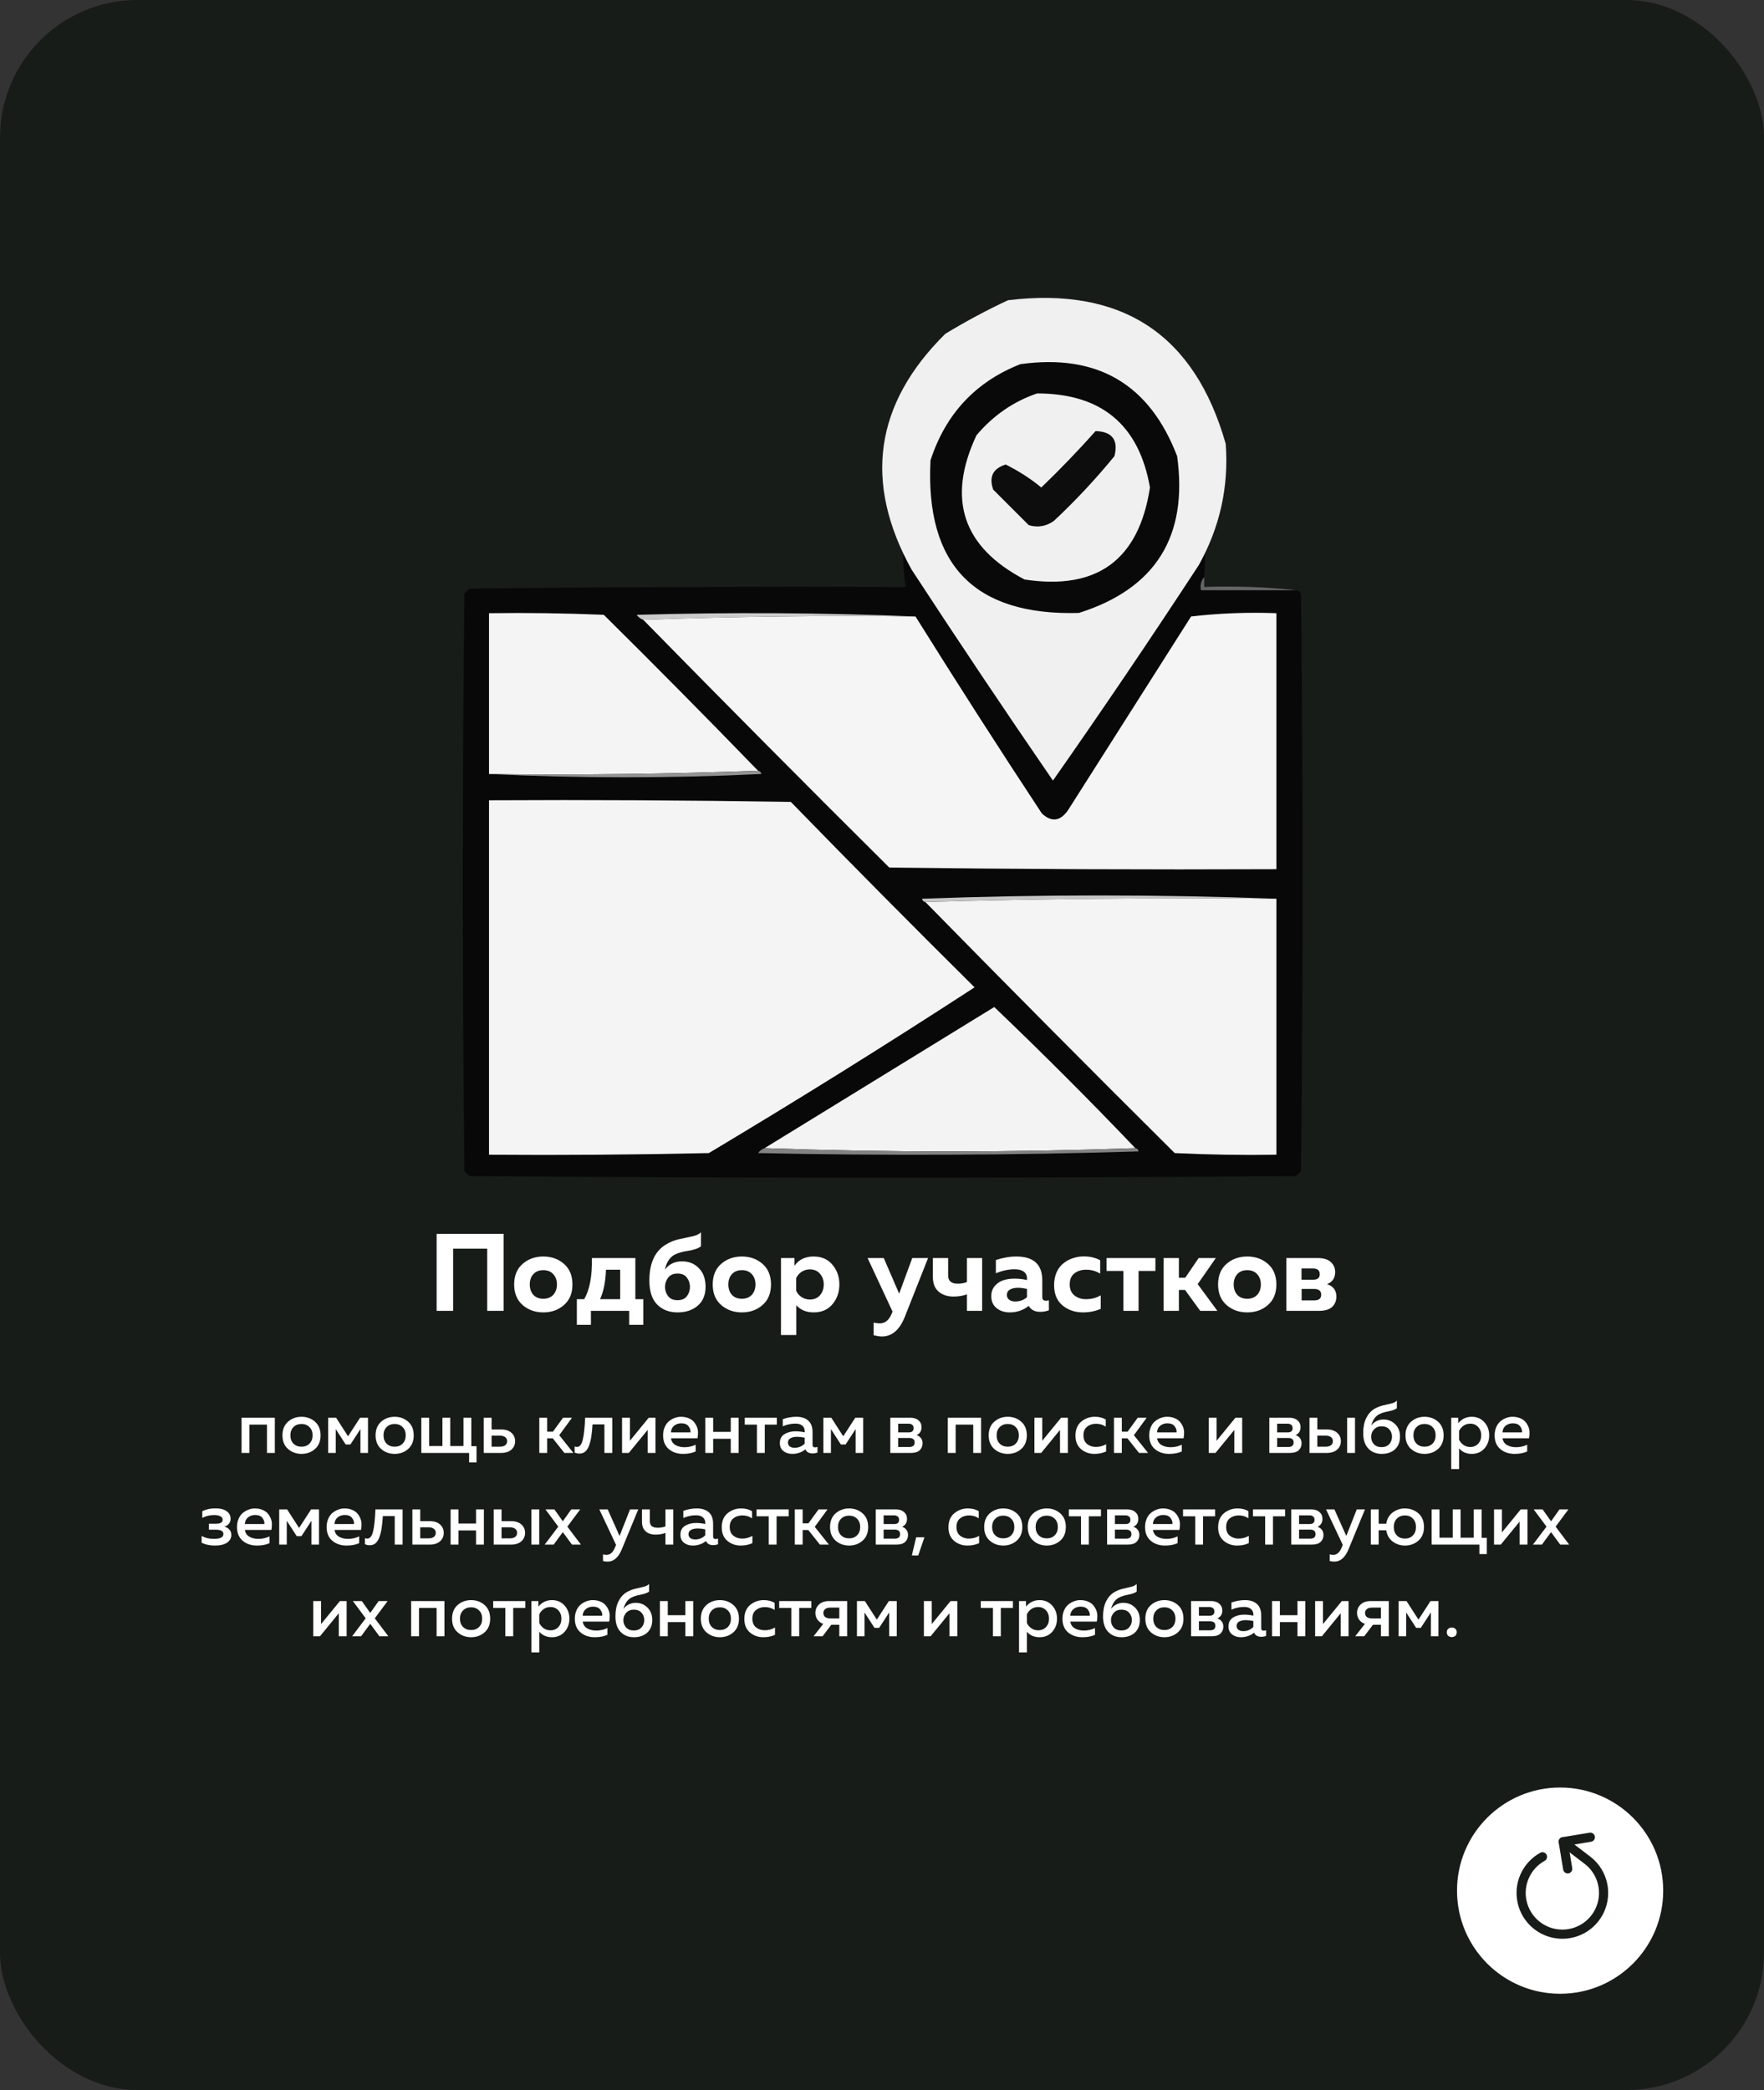
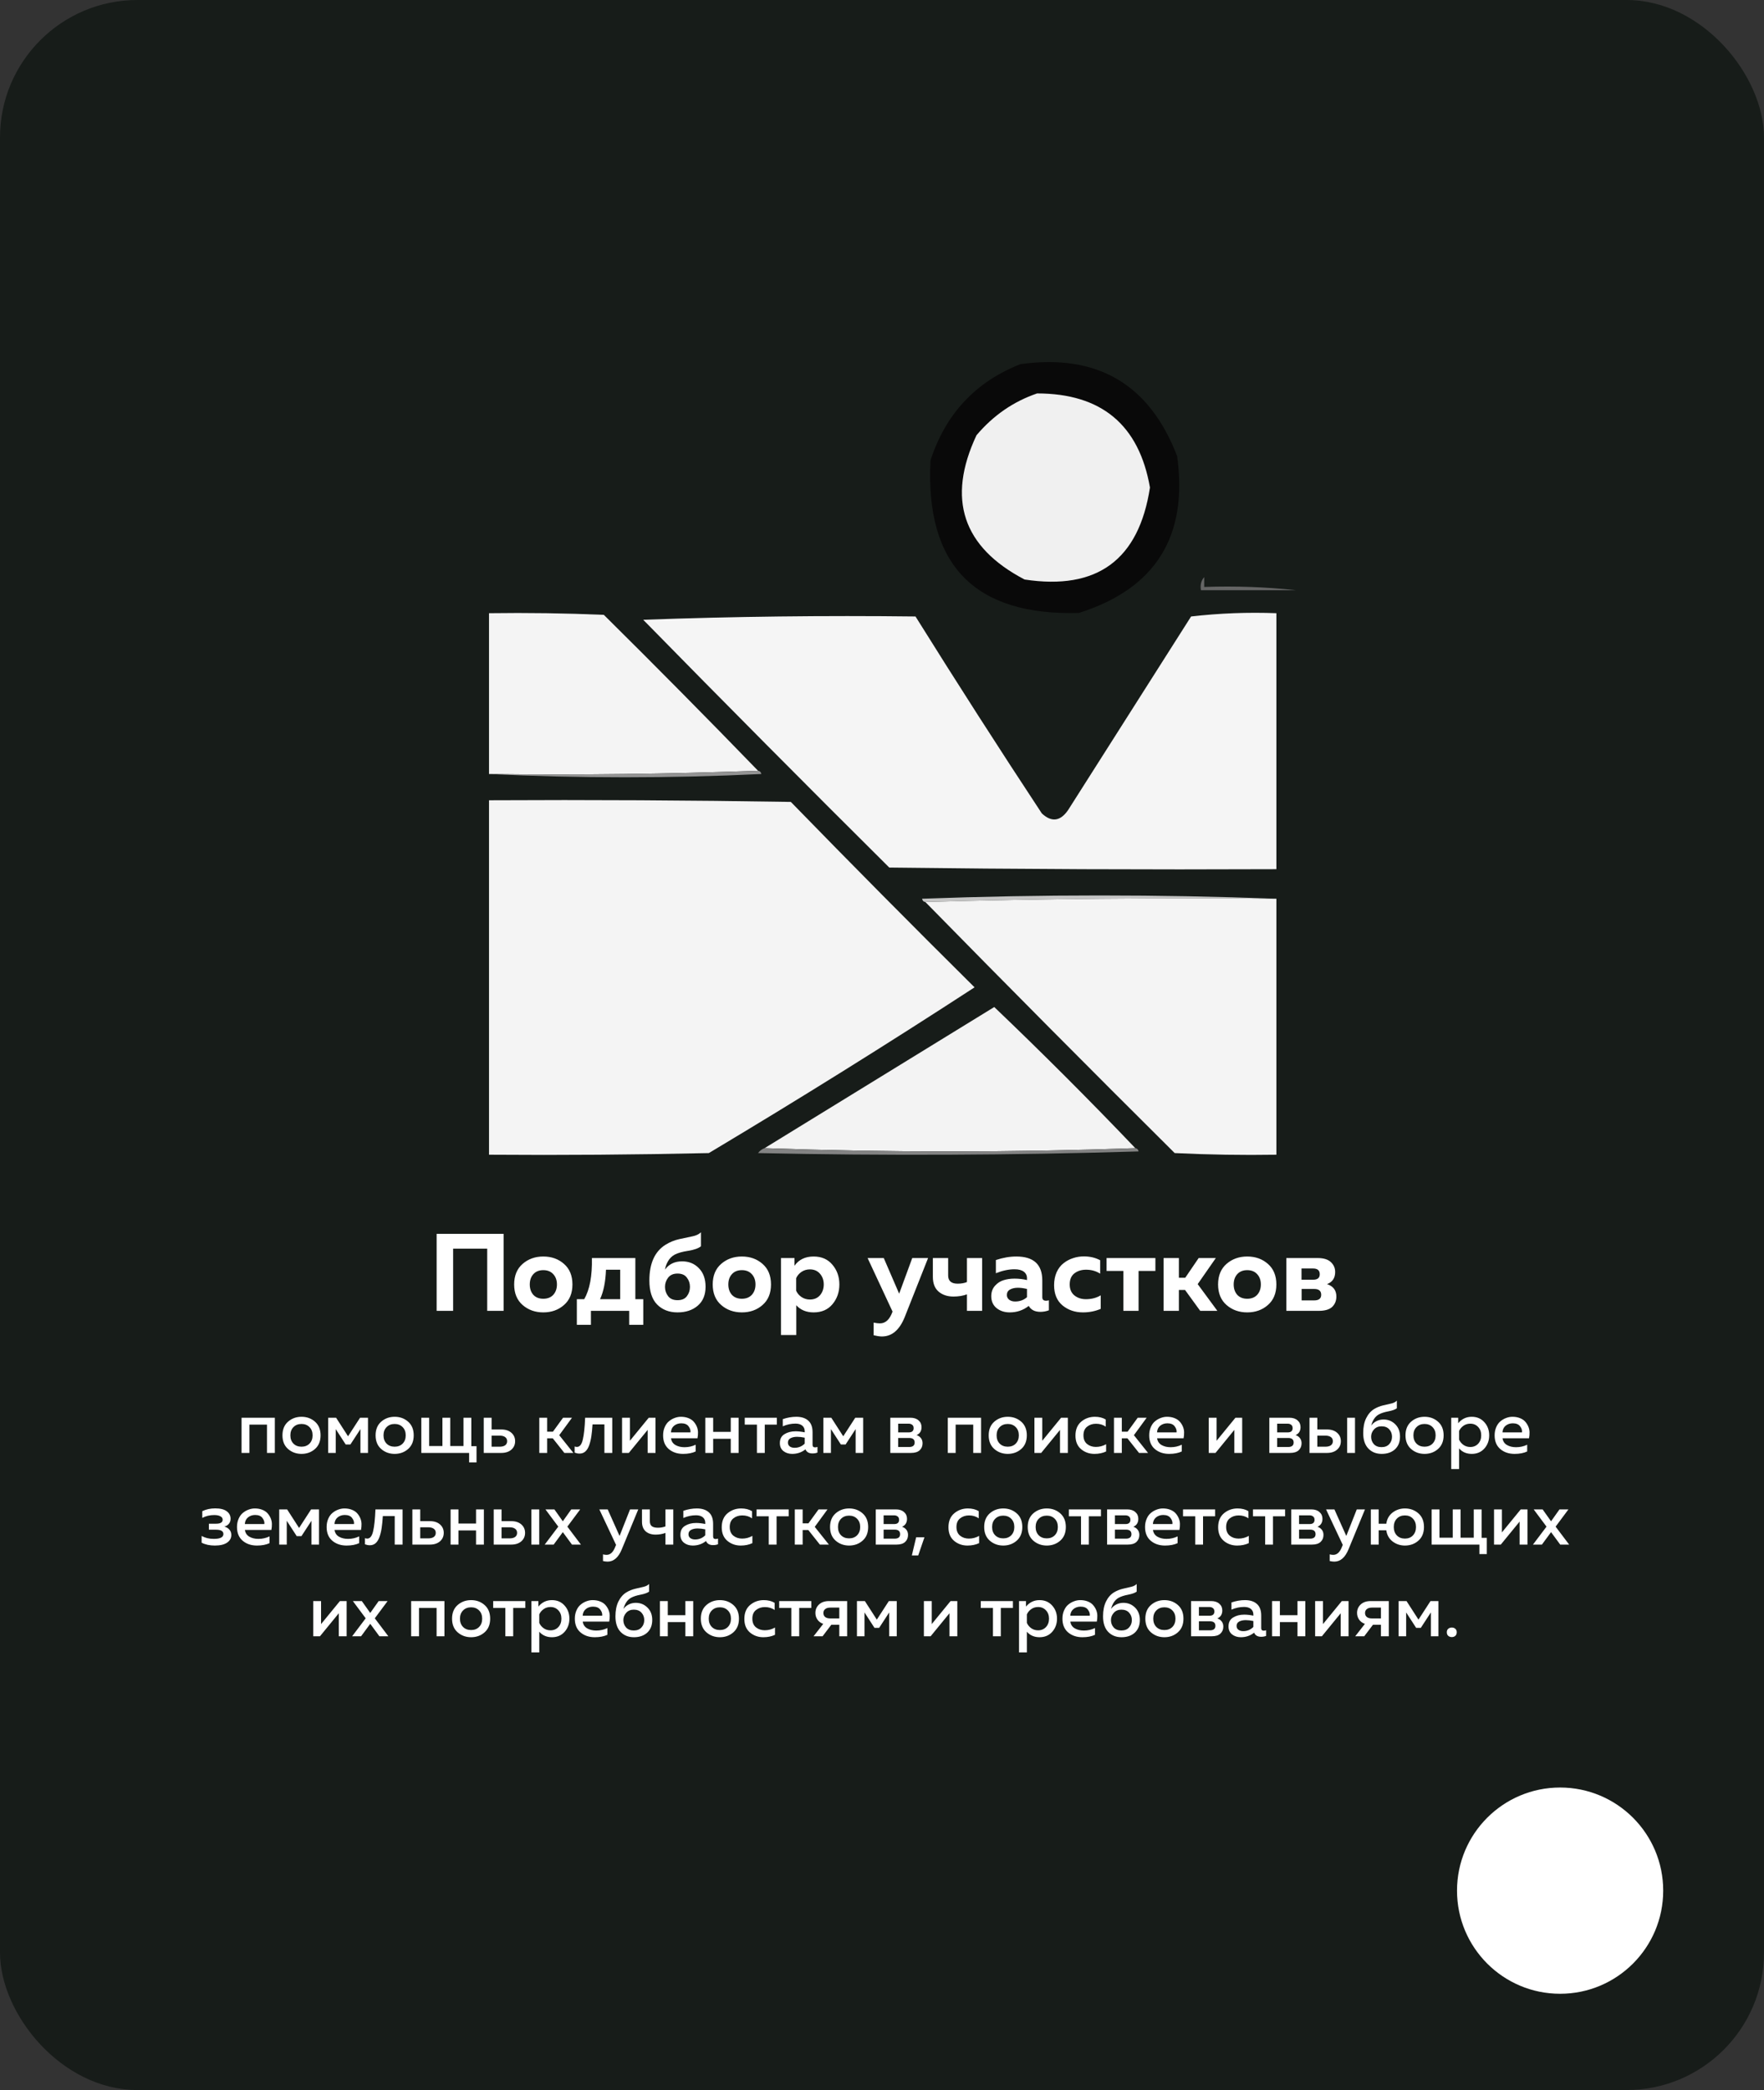
<svg xmlns="http://www.w3.org/2000/svg" width="385" height="456" viewBox="0 0 385 456" fill="none">
  <rect x="0" y="0" width="385" height="456" fill="#333333" stroke="none" />
  <rect width="385" height="456" rx="30" fill="#171C19" />
  <path d="M98.896 286H95.296V269.2H109.912V286H106.336V272.44H98.896V286ZM114.065 284.728C112.833 283.656 112.217 282.16 112.217 280.24C112.217 278.32 112.833 276.824 114.065 275.752C115.297 274.68 116.801 274.144 118.577 274.144C120.369 274.144 121.873 274.68 123.089 275.752C124.321 276.824 124.937 278.32 124.937 280.24C124.937 282.16 124.321 283.656 123.089 284.728C121.873 285.8 120.369 286.336 118.577 286.336C116.801 286.336 115.297 285.8 114.065 284.728ZM120.761 282.496C121.289 281.904 121.553 281.152 121.553 280.24C121.553 279.328 121.289 278.584 120.761 278.008C120.233 277.416 119.505 277.12 118.577 277.12C117.649 277.12 116.921 277.416 116.393 278.008C115.881 278.584 115.625 279.328 115.625 280.24C115.625 281.152 115.881 281.904 116.393 282.496C116.921 283.072 117.649 283.36 118.577 283.36C119.505 283.36 120.233 283.072 120.761 282.496ZM128.971 289.048H125.899V283.456H127.507C128.707 281.376 129.267 278.384 129.187 274.48H138.667V283.456H140.395V289.048H137.323V286H128.971V289.048ZM132.259 277.024C132.163 279.648 131.731 281.792 130.963 283.456H135.355V277.024H132.259ZM153.993 280.744C153.993 282.52 153.425 283.896 152.289 284.872C151.153 285.848 149.681 286.336 147.873 286.336C146.049 286.336 144.569 285.768 143.433 284.632C142.297 283.48 141.729 281.728 141.729 279.376C141.729 275.648 142.905 273.048 145.257 271.576C146.185 271 147.185 270.592 148.257 270.352C149.345 270.112 150.289 269.912 151.089 269.752C151.905 269.592 152.537 269.296 152.985 268.864V271.912C152.441 272.36 151.521 272.688 150.225 272.896C148.945 273.088 147.953 273.368 147.249 273.736C146.641 274.072 146.161 274.544 145.809 275.152C145.457 275.744 145.233 276.36 145.137 277C146.001 275.8 147.249 275.2 148.881 275.2C150.353 275.2 151.569 275.696 152.529 276.688C153.505 277.68 153.993 279.032 153.993 280.744ZM145.137 280.768C145.137 281.52 145.361 282.192 145.809 282.784C146.257 283.376 146.945 283.672 147.873 283.672C148.801 283.672 149.481 283.384 149.913 282.808C150.361 282.216 150.585 281.536 150.585 280.768C150.585 280 150.361 279.328 149.913 278.752C149.481 278.16 148.801 277.864 147.873 277.864C146.961 277.864 146.273 278.168 145.809 278.776C145.361 279.368 145.137 280.032 145.137 280.768ZM157.401 284.728C156.169 283.656 155.553 282.16 155.553 280.24C155.553 278.32 156.169 276.824 157.401 275.752C158.633 274.68 160.137 274.144 161.913 274.144C163.705 274.144 165.209 274.68 166.425 275.752C167.657 276.824 168.273 278.32 168.273 280.24C168.273 282.16 167.657 283.656 166.425 284.728C165.209 285.8 163.705 286.336 161.913 286.336C160.137 286.336 158.633 285.8 157.401 284.728ZM164.097 282.496C164.625 281.904 164.889 281.152 164.889 280.24C164.889 279.328 164.625 278.584 164.097 278.008C163.569 277.416 162.841 277.12 161.913 277.12C160.985 277.12 160.257 277.416 159.729 278.008C159.217 278.584 158.961 279.328 158.961 280.24C158.961 281.152 159.217 281.904 159.729 282.496C160.257 283.072 160.985 283.36 161.913 283.36C162.841 283.36 163.569 283.072 164.097 282.496ZM173.403 276.16C174.347 274.816 175.739 274.144 177.579 274.144C179.323 274.144 180.691 274.744 181.683 275.944C182.691 277.128 183.195 278.56 183.195 280.24C183.195 281.92 182.691 283.36 181.683 284.56C180.691 285.744 179.323 286.336 177.579 286.336C175.995 286.336 174.731 285.816 173.787 284.776V291.28H170.451V274.48H173.403V276.16ZM178.971 282.592C179.515 281.952 179.787 281.168 179.787 280.24C179.787 279.312 179.515 278.536 178.971 277.912C178.427 277.272 177.691 276.952 176.763 276.952C176.075 276.952 175.459 277.136 174.915 277.504C174.387 277.872 174.003 278.328 173.763 278.872V281.608C174.003 282.152 174.387 282.608 174.915 282.976C175.459 283.344 176.075 283.528 176.763 283.528C177.691 283.528 178.427 283.216 178.971 282.592ZM196.245 282.256L199.101 274.48H202.557L197.445 287.392C196.309 290.192 194.653 291.592 192.477 291.592C192.013 291.592 191.413 291.504 190.677 291.328V288.568C191.205 288.68 191.661 288.736 192.045 288.736C193.261 288.736 194.173 287.896 194.781 286.216L194.805 286.168L189.357 274.48H192.885L196.245 282.256ZM214.353 286H211.041V282.4C210.177 282.72 209.193 282.88 208.089 282.88C206.777 282.88 205.697 282.52 204.849 281.8C204.017 281.08 203.601 280.008 203.601 278.584V274.48H206.937V278.272C206.937 279.472 207.625 280.072 209.001 280.072C209.801 280.072 210.481 279.952 211.041 279.712V274.48H214.353V286ZM227.482 283.024C227.482 283.536 227.754 283.792 228.298 283.792C228.522 283.792 228.73 283.76 228.922 283.696V285.88C228.314 286.104 227.698 286.216 227.074 286.216C225.858 286.216 225.01 285.784 224.53 284.92C223.33 285.864 221.946 286.336 220.378 286.336C219.242 286.336 218.282 286.024 217.498 285.4C216.73 284.76 216.346 283.896 216.346 282.808C216.346 281.896 216.618 281.136 217.162 280.528C217.706 279.92 218.338 279.512 219.058 279.304C219.778 279.08 220.562 278.968 221.41 278.968C222.354 278.968 223.266 279.072 224.146 279.28V278.872C224.146 278.28 223.914 277.808 223.45 277.456C222.986 277.104 222.314 276.928 221.434 276.928C220.154 276.928 218.794 277.216 217.354 277.792V274.912C218.89 274.4 220.378 274.144 221.818 274.144C225.594 274.144 227.482 275.88 227.482 279.352V283.024ZM222.178 280.96C221.49 280.96 220.914 281.088 220.45 281.344C219.986 281.6 219.754 282 219.754 282.544C219.754 282.96 219.922 283.304 220.258 283.576C220.61 283.832 221.042 283.96 221.554 283.96C222.562 283.96 223.426 283.648 224.146 283.024V281.224C223.41 281.048 222.754 280.96 222.178 280.96ZM230.061 280.408C230.061 279.352 230.245 278.408 230.613 277.576C230.997 276.744 231.501 276.088 232.125 275.608C232.749 275.112 233.437 274.744 234.189 274.504C234.941 274.248 235.733 274.12 236.565 274.12C237.893 274.12 239.077 274.4 240.117 274.96V277.888C239.221 277.312 238.197 277.024 237.045 277.024C236.037 277.024 235.189 277.288 234.501 277.816C233.813 278.344 233.469 279.152 233.469 280.24C233.469 281.28 233.813 282.08 234.501 282.64C235.189 283.184 236.021 283.456 236.997 283.456C238.229 283.456 239.309 283.176 240.237 282.616V285.568C239.037 286.08 237.741 286.336 236.349 286.336C234.621 286.336 233.141 285.832 231.909 284.824C230.677 283.8 230.061 282.328 230.061 280.408ZM248.497 286H245.185V277.288H241.513V274.48H252.169V277.288H248.497V286ZM257.295 286H253.959V274.48H257.295V278.776H258.687L261.615 274.48H265.359L261.399 280.168L265.695 286H261.951L258.639 281.44H257.295V286ZM267.698 284.728C266.466 283.656 265.85 282.16 265.85 280.24C265.85 278.32 266.466 276.824 267.698 275.752C268.93 274.68 270.434 274.144 272.21 274.144C274.002 274.144 275.506 274.68 276.722 275.752C277.954 276.824 278.57 278.32 278.57 280.24C278.57 282.16 277.954 283.656 276.722 284.728C275.506 285.8 274.002 286.336 272.21 286.336C270.434 286.336 268.93 285.8 267.698 284.728ZM274.394 282.496C274.922 281.904 275.186 281.152 275.186 280.24C275.186 279.328 274.922 278.584 274.394 278.008C273.866 277.416 273.138 277.12 272.21 277.12C271.282 277.12 270.554 277.416 270.026 278.008C269.514 278.584 269.258 279.328 269.258 280.24C269.258 281.152 269.514 281.904 270.026 282.496C270.554 283.072 271.282 283.36 272.21 283.36C273.138 283.36 273.866 283.072 274.394 282.496ZM287.804 286H280.748V274.48H287.612C288.892 274.48 289.844 274.776 290.468 275.368C291.092 275.944 291.404 276.664 291.404 277.528C291.404 278.84 290.812 279.72 289.628 280.168C290.988 280.616 291.668 281.52 291.668 282.88C291.668 283.792 291.364 284.544 290.756 285.136C290.148 285.712 289.164 286 287.804 286ZM284.084 281.224V283.72H286.82C287.844 283.72 288.356 283.312 288.356 282.496C288.356 281.648 287.844 281.224 286.82 281.224H284.084ZM284.06 276.76V279.208H286.604C287.564 279.208 288.044 278.808 288.044 278.008C288.044 277.176 287.556 276.76 286.58 276.76H284.06Z" fill="white" />
  <path d="M54.432 317H52.72V309.32H59.984V317H58.272V310.824H54.432V317ZM62.863 316.136C62.052 315.421 61.647 314.429 61.647 313.16C61.647 311.891 62.052 310.899 62.863 310.184C63.684 309.469 64.665 309.112 65.807 309.112C66.959 309.112 67.94 309.469 68.751 310.184C69.561 310.899 69.967 311.891 69.967 313.16C69.967 314.429 69.561 315.421 68.751 316.136C67.94 316.851 66.959 317.208 65.807 317.208C64.665 317.208 63.684 316.851 62.863 316.136ZM67.551 314.968C67.999 314.509 68.223 313.907 68.223 313.16C68.223 312.413 67.999 311.816 67.551 311.368C67.103 310.909 66.521 310.68 65.807 310.68C65.081 310.68 64.495 310.909 64.047 311.368C63.599 311.816 63.375 312.413 63.375 313.16C63.375 313.907 63.599 314.509 64.047 314.968C64.495 315.416 65.081 315.64 65.807 315.64C66.521 315.64 67.103 315.416 67.551 314.968ZM73.275 317H71.627V309.32H73.355L75.963 313.368L78.587 309.32H80.315V317H78.667V311.8L76.475 315.16H75.451L73.275 311.8V317ZM83.191 316.136C82.38 315.421 81.975 314.429 81.975 313.16C81.975 311.891 82.38 310.899 83.191 310.184C84.012 309.469 84.993 309.112 86.135 309.112C87.287 309.112 88.268 309.469 89.079 310.184C89.889 310.899 90.295 311.891 90.295 313.16C90.295 314.429 89.889 315.421 89.079 316.136C88.268 316.851 87.287 317.208 86.135 317.208C84.993 317.208 84.012 316.851 83.191 316.136ZM87.879 314.968C88.327 314.509 88.551 313.907 88.551 313.16C88.551 312.413 88.327 311.816 87.879 311.368C87.431 310.909 86.85 310.68 86.135 310.68C85.409 310.68 84.823 310.909 84.375 311.368C83.927 311.816 83.703 312.413 83.703 313.16C83.703 313.907 83.927 314.509 84.375 314.968C84.823 315.416 85.409 315.64 86.135 315.64C86.85 315.64 87.431 315.416 87.879 314.968ZM104.003 319.064H102.387V317H91.955V309.32H93.667V315.496H96.563V309.32H98.275V315.496H101.155V309.32H102.867V315.528H104.003V319.064ZM109.388 317H105.58V309.32H107.292V311.88H109.388C110.326 311.88 111.068 312.12 111.612 312.6C112.156 313.08 112.428 313.693 112.428 314.44C112.428 315.187 112.156 315.8 111.612 316.28C111.068 316.76 110.326 317 109.388 317ZM107.292 313.224V315.64H109.052C109.564 315.64 109.964 315.539 110.252 315.336C110.54 315.123 110.684 314.824 110.684 314.44C110.684 314.045 110.54 313.747 110.252 313.544C109.964 313.331 109.564 313.224 109.052 313.224H107.292ZM119.417 317H117.705V309.32H119.417V312.36H120.681L122.889 309.32H124.841L122.057 313.128L125.145 317H123.177L120.649 313.816H119.417V317ZM129.323 310.776C129.259 311.779 129.174 312.637 129.067 313.352C128.961 314.067 128.801 314.728 128.587 315.336C128.374 315.933 128.091 316.387 127.739 316.696C127.398 316.995 126.977 317.144 126.475 317.144C126.145 317.144 125.793 317.075 125.419 316.936V315.592C125.601 315.656 125.766 315.688 125.915 315.688C126.523 315.688 126.95 315.16 127.195 314.104C127.451 313.037 127.622 311.443 127.707 309.32H133.627V317H131.915V310.776H129.323ZM137.239 317H135.767V309.32H137.479V314.344L141.591 309.32H143.063V317H141.351V311.976L137.239 317ZM144.725 313.16C144.725 312.499 144.842 311.901 145.077 311.368C145.311 310.824 145.621 310.397 146.005 310.088C146.389 309.768 146.805 309.528 147.253 309.368C147.701 309.197 148.154 309.112 148.613 309.112C149.199 309.112 149.727 309.203 150.197 309.384C150.677 309.565 151.061 309.811 151.349 310.12C151.637 310.429 151.871 310.787 152.053 311.192C152.234 311.597 152.33 312.024 152.341 312.472C152.351 312.909 152.314 313.352 152.229 313.8H146.453C146.538 314.451 146.858 314.941 147.413 315.272C147.967 315.592 148.629 315.752 149.397 315.752C150.271 315.752 151.082 315.571 151.829 315.208V316.68C151.093 317.032 150.175 317.208 149.077 317.208C147.829 317.208 146.789 316.856 145.957 316.152C145.135 315.448 144.725 314.451 144.725 313.16ZM150.693 312.52C150.757 312.083 150.623 311.645 150.293 311.208C149.973 310.76 149.439 310.536 148.693 310.536C148.085 310.536 147.562 310.712 147.125 311.064C146.698 311.416 146.469 311.901 146.437 312.52H150.693ZM155.651 317H153.939V309.32H155.651V312.408H159.491V309.32H161.203V317H159.491V313.912H155.651V317ZM166.913 317H165.201V310.824H162.545V309.32H169.553V310.824H166.913V317ZM177.343 315.224C177.343 315.597 177.529 315.784 177.903 315.784C178.031 315.784 178.201 315.752 178.415 315.688V316.92C178.095 317.048 177.732 317.112 177.327 317.112C176.559 317.112 176.047 316.813 175.791 316.216C174.969 316.877 174.004 317.208 172.895 317.208C172.148 317.208 171.513 317.005 170.991 316.6C170.468 316.184 170.207 315.603 170.207 314.856C170.207 313.96 170.543 313.309 171.215 312.904C171.887 312.488 172.692 312.28 173.631 312.28C174.249 312.28 174.916 312.355 175.631 312.504V312.232C175.631 311.741 175.455 311.347 175.103 311.048C174.751 310.749 174.255 310.6 173.615 310.6C172.665 310.6 171.743 310.797 170.847 311.192V309.624C171.849 309.283 172.831 309.112 173.791 309.112C174.911 309.112 175.78 309.389 176.399 309.944C177.028 310.499 177.343 311.341 177.343 312.472V315.224ZM173.967 313.48C173.401 313.48 172.927 313.581 172.543 313.784C172.159 313.987 171.967 314.307 171.967 314.744C171.967 315.107 172.105 315.389 172.383 315.592C172.66 315.784 173.001 315.88 173.407 315.88C174.281 315.88 175.023 315.576 175.631 314.968V313.672C175.012 313.544 174.457 313.48 173.967 313.48ZM181.353 317H179.705V309.32H181.433L184.041 313.368L186.665 309.32H188.393V317H186.745V311.8L184.553 315.16H183.529L181.353 311.8V317ZM198.826 317H194.314V309.32H198.698C199.456 309.32 200.048 309.512 200.474 309.896C200.912 310.269 201.13 310.76 201.13 311.368C201.13 312.211 200.768 312.792 200.042 313.112C200.426 313.229 200.741 313.443 200.986 313.752C201.232 314.061 201.354 314.44 201.354 314.888C201.354 315.517 201.141 316.029 200.714 316.424C200.298 316.808 199.669 317 198.826 317ZM196.026 313.736V315.704H198.41C199.221 315.704 199.626 315.379 199.626 314.728C199.626 314.067 199.232 313.736 198.442 313.736H196.026ZM196.026 310.616V312.52H198.314C199.04 312.52 199.402 312.211 199.402 311.592C199.402 311.251 199.296 311.005 199.082 310.856C198.88 310.696 198.624 310.616 198.314 310.616H196.026ZM208.573 317H206.861V309.32H214.125V317H212.413V310.824H208.573V317ZM217.003 316.136C216.193 315.421 215.787 314.429 215.787 313.16C215.787 311.891 216.193 310.899 217.003 310.184C217.825 309.469 218.806 309.112 219.947 309.112C221.099 309.112 222.081 309.469 222.891 310.184C223.702 310.899 224.107 311.891 224.107 313.16C224.107 314.429 223.702 315.421 222.891 316.136C222.081 316.851 221.099 317.208 219.947 317.208C218.806 317.208 217.825 316.851 217.003 316.136ZM221.691 314.968C222.139 314.509 222.363 313.907 222.363 313.16C222.363 312.413 222.139 311.816 221.691 311.368C221.243 310.909 220.662 310.68 219.947 310.68C219.222 310.68 218.635 310.909 218.187 311.368C217.739 311.816 217.515 312.413 217.515 313.16C217.515 313.907 217.739 314.509 218.187 314.968C218.635 315.416 219.222 315.64 219.947 315.64C220.662 315.64 221.243 315.416 221.691 314.968ZM227.239 317H225.767V309.32H227.479V314.344L231.591 309.32H233.063V317H231.351V311.976L227.239 317ZM234.725 313.224C234.725 311.891 235.146 310.872 235.989 310.168C236.831 309.464 237.823 309.112 238.965 309.112C239.882 309.112 240.671 309.309 241.333 309.704V311.272C240.735 310.845 240.026 310.632 239.205 310.632C238.447 310.632 237.802 310.845 237.269 311.272C236.735 311.688 236.469 312.317 236.469 313.16C236.469 313.981 236.73 314.611 237.253 315.048C237.786 315.475 238.426 315.688 239.173 315.688C239.983 315.688 240.73 315.491 241.413 315.096V316.68C240.677 317.032 239.829 317.208 238.869 317.208C237.749 317.208 236.778 316.867 235.957 316.184C235.135 315.491 234.725 314.504 234.725 313.224ZM244.839 317H243.127V309.32H244.839V312.36H246.103L248.311 309.32H250.263L247.479 313.128L250.567 317H248.599L246.071 313.816H244.839V317ZM250.819 313.16C250.819 312.499 250.936 311.901 251.171 311.368C251.405 310.824 251.715 310.397 252.099 310.088C252.483 309.768 252.899 309.528 253.347 309.368C253.795 309.197 254.248 309.112 254.707 309.112C255.293 309.112 255.821 309.203 256.291 309.384C256.771 309.565 257.155 309.811 257.443 310.12C257.731 310.429 257.965 310.787 258.147 311.192C258.328 311.597 258.424 312.024 258.435 312.472C258.445 312.909 258.408 313.352 258.323 313.8H252.547C252.632 314.451 252.952 314.941 253.507 315.272C254.061 315.592 254.723 315.752 255.491 315.752C256.365 315.752 257.176 315.571 257.923 315.208V316.68C257.187 317.032 256.269 317.208 255.171 317.208C253.923 317.208 252.883 316.856 252.051 316.152C251.229 315.448 250.819 314.451 250.819 313.16ZM256.787 312.52C256.851 312.083 256.717 311.645 256.387 311.208C256.067 310.76 255.533 310.536 254.787 310.536C254.179 310.536 253.656 310.712 253.219 311.064C252.792 311.416 252.563 311.901 252.531 312.52H256.787ZM265.286 317H263.814V309.32H265.526V314.344L269.638 309.32H271.11V317H269.398V311.976L265.286 317ZM281.545 317H277.033V309.32H281.417C282.174 309.32 282.766 309.512 283.193 309.896C283.63 310.269 283.849 310.76 283.849 311.368C283.849 312.211 283.486 312.792 282.761 313.112C283.145 313.229 283.46 313.443 283.705 313.752C283.95 314.061 284.073 314.44 284.073 314.888C284.073 315.517 283.86 316.029 283.433 316.424C283.017 316.808 282.388 317 281.545 317ZM278.745 313.736V315.704H281.129C281.94 315.704 282.345 315.379 282.345 314.728C282.345 314.067 281.95 313.736 281.161 313.736H278.745ZM278.745 310.616V312.52H281.033C281.758 312.52 282.121 312.211 282.121 311.592C282.121 311.251 282.014 311.005 281.801 310.856C281.598 310.696 281.342 310.616 281.033 310.616H278.745ZM289.607 317H285.799V309.32H287.511V311.88H289.607C290.545 311.88 291.287 312.12 291.831 312.6C292.375 313.08 292.647 313.693 292.647 314.44C292.647 315.187 292.375 315.8 291.831 316.28C291.287 316.76 290.545 317 289.607 317ZM287.511 313.224V315.64H289.271C289.783 315.64 290.183 315.539 290.471 315.336C290.759 315.123 290.903 314.824 290.903 314.44C290.903 314.045 290.759 313.747 290.471 313.544C290.183 313.331 289.783 313.224 289.271 313.224H287.511ZM295.735 317H294.023V309.32H295.735V317ZM305.557 313.432C305.557 314.616 305.189 315.544 304.453 316.216C303.717 316.877 302.751 317.208 301.557 317.208C300.362 317.208 299.391 316.819 298.645 316.04C297.898 315.261 297.525 314.131 297.525 312.648C297.525 311.379 297.738 310.307 298.165 309.432C298.591 308.557 299.167 307.891 299.893 307.432C300.511 307.059 301.167 306.792 301.861 306.632C302.554 306.461 303.151 306.323 303.653 306.216C304.165 306.099 304.57 305.891 304.869 305.592V307.256C304.506 307.533 303.887 307.757 303.013 307.928C302.149 308.088 301.445 308.317 300.901 308.616C300.111 309.075 299.567 309.885 299.269 311.048C299.535 310.653 299.903 310.333 300.373 310.088C300.853 309.832 301.381 309.704 301.957 309.704C302.959 309.704 303.807 310.045 304.501 310.728C305.205 311.411 305.557 312.312 305.557 313.432ZM299.253 313.464C299.253 314.093 299.45 314.632 299.845 315.08C300.25 315.517 300.81 315.736 301.525 315.736C302.25 315.736 302.81 315.517 303.205 315.08C303.61 314.643 303.813 314.104 303.813 313.464C303.813 312.824 303.61 312.285 303.205 311.848C302.81 311.411 302.25 311.192 301.525 311.192C300.831 311.192 300.277 311.427 299.861 311.896C299.455 312.355 299.253 312.877 299.253 313.464ZM307.972 316.136C307.161 315.421 306.756 314.429 306.756 313.16C306.756 311.891 307.161 310.899 307.972 310.184C308.793 309.469 309.775 309.112 310.916 309.112C312.068 309.112 313.049 309.469 313.86 310.184C314.671 310.899 315.076 311.891 315.076 313.16C315.076 314.429 314.671 315.421 313.86 316.136C313.049 316.851 312.068 317.208 310.916 317.208C309.775 317.208 308.793 316.851 307.972 316.136ZM312.66 314.968C313.108 314.509 313.332 313.907 313.332 313.16C313.332 312.413 313.108 311.816 312.66 311.368C312.212 310.909 311.631 310.68 310.916 310.68C310.191 310.68 309.604 310.909 309.156 311.368C308.708 311.816 308.484 312.413 308.484 313.16C308.484 313.907 308.708 314.509 309.156 314.968C309.604 315.416 310.191 315.64 310.916 315.64C311.631 315.64 312.212 315.416 312.66 314.968ZM318.256 310.52C319.035 309.581 320.021 309.112 321.216 309.112C322.347 309.112 323.264 309.507 323.968 310.296C324.672 311.075 325.024 312.029 325.024 313.16C325.024 314.291 324.672 315.251 323.968 316.04C323.264 316.819 322.347 317.208 321.216 317.208C320.064 317.208 319.141 316.808 318.448 316.008V320.52H316.736V309.32H318.256V310.52ZM322.608 315C323.056 314.52 323.28 313.907 323.28 313.16C323.28 312.413 323.056 311.805 322.608 311.336C322.16 310.856 321.589 310.616 320.896 310.616C320.331 310.616 319.829 310.771 319.392 311.08C318.965 311.389 318.651 311.768 318.448 312.216V314.088C318.651 314.547 318.965 314.931 319.392 315.24C319.829 315.549 320.331 315.704 320.896 315.704C321.589 315.704 322.16 315.469 322.608 315ZM326.209 313.16C326.209 312.499 326.327 311.901 326.561 311.368C326.796 310.824 327.105 310.397 327.489 310.088C327.873 309.768 328.289 309.528 328.737 309.368C329.185 309.197 329.639 309.112 330.097 309.112C330.684 309.112 331.212 309.203 331.681 309.384C332.161 309.565 332.545 309.811 332.833 310.12C333.121 310.429 333.356 310.787 333.537 311.192C333.719 311.597 333.815 312.024 333.825 312.472C333.836 312.909 333.799 313.352 333.713 313.8H327.937C328.023 314.451 328.343 314.941 328.897 315.272C329.452 315.592 330.113 315.752 330.881 315.752C331.756 315.752 332.567 315.571 333.313 315.208V316.68C332.577 317.032 331.66 317.208 330.561 317.208C329.313 317.208 328.273 316.856 327.441 316.152C326.62 315.448 326.209 314.451 326.209 313.16ZM332.177 312.52C332.241 312.083 332.108 311.645 331.777 311.208C331.457 310.76 330.924 310.536 330.177 310.536C329.569 310.536 329.047 310.712 328.609 311.064C328.183 311.416 327.953 311.901 327.921 312.52H332.177ZM50.486 334.904C50.486 335.597 50.172 336.157 49.542 336.584C48.924 337 48.038 337.208 46.886 337.208C45.766 337.208 44.806 337 44.006 336.584V335.112C44.764 335.539 45.649 335.752 46.662 335.752C48.06 335.752 48.758 335.4 48.758 334.696C48.758 334.067 48.225 333.752 47.158 333.752H45.59V332.44H47.158C48.118 332.44 48.598 332.152 48.598 331.576C48.598 331.245 48.433 330.995 48.102 330.824C47.772 330.643 47.324 330.552 46.758 330.552C45.798 330.552 44.929 330.76 44.15 331.176V329.704C44.993 329.299 45.932 329.096 46.966 329.096C48.086 329.096 48.924 329.304 49.478 329.72C50.044 330.136 50.326 330.68 50.326 331.352C50.326 331.789 50.204 332.157 49.958 332.456C49.713 332.755 49.382 332.957 48.966 333.064C49.425 333.192 49.793 333.416 50.07 333.736C50.348 334.045 50.486 334.435 50.486 334.904ZM51.725 333.16C51.725 332.499 51.842 331.901 52.077 331.368C52.312 330.824 52.621 330.397 53.005 330.088C53.389 329.768 53.805 329.528 54.253 329.368C54.701 329.197 55.154 329.112 55.613 329.112C56.2 329.112 56.727 329.203 57.197 329.384C57.677 329.565 58.061 329.811 58.349 330.12C58.637 330.429 58.871 330.787 59.053 331.192C59.234 331.597 59.33 332.024 59.341 332.472C59.352 332.909 59.314 333.352 59.229 333.8H53.453C53.538 334.451 53.858 334.941 54.413 335.272C54.968 335.592 55.629 335.752 56.397 335.752C57.272 335.752 58.082 335.571 58.829 335.208V336.68C58.093 337.032 57.175 337.208 56.077 337.208C54.829 337.208 53.789 336.856 52.957 336.152C52.136 335.448 51.725 334.451 51.725 333.16ZM57.693 332.52C57.757 332.083 57.623 331.645 57.293 331.208C56.973 330.76 56.44 330.536 55.693 330.536C55.085 330.536 54.562 330.712 54.125 331.064C53.698 331.416 53.469 331.901 53.437 332.52H57.693ZM62.587 337H60.939V329.32H62.667L65.275 333.368L67.899 329.32H69.627V337H67.979V331.8L65.787 335.16H64.763L62.587 331.8V337ZM71.287 333.16C71.287 332.499 71.405 331.901 71.639 331.368C71.874 330.824 72.183 330.397 72.567 330.088C72.951 329.768 73.367 329.528 73.815 329.368C74.263 329.197 74.717 329.112 75.175 329.112C75.762 329.112 76.29 329.203 76.759 329.384C77.239 329.565 77.623 329.811 77.911 330.12C78.199 330.429 78.434 330.787 78.615 331.192C78.797 331.597 78.893 332.024 78.903 332.472C78.914 332.909 78.877 333.352 78.791 333.8H73.015C73.101 334.451 73.421 334.941 73.975 335.272C74.53 335.592 75.191 335.752 75.959 335.752C76.834 335.752 77.645 335.571 78.391 335.208V336.68C77.655 337.032 76.738 337.208 75.639 337.208C74.391 337.208 73.351 336.856 72.519 336.152C71.698 335.448 71.287 334.451 71.287 333.16ZM77.255 332.52C77.319 332.083 77.186 331.645 76.855 331.208C76.535 330.76 76.002 330.536 75.255 330.536C74.647 330.536 74.125 330.712 73.687 331.064C73.261 331.416 73.031 331.901 72.999 332.52H77.255ZM83.558 330.776C83.494 331.779 83.408 332.637 83.302 333.352C83.195 334.067 83.035 334.728 82.822 335.336C82.608 335.933 82.326 336.387 81.974 336.696C81.632 336.995 81.211 337.144 80.71 337.144C80.379 337.144 80.027 337.075 79.654 336.936V335.592C79.835 335.656 80 335.688 80.15 335.688C80.758 335.688 81.184 335.16 81.43 334.104C81.686 333.037 81.856 331.443 81.942 329.32H87.862V337H86.15V330.776H83.558ZM93.81 337H90.002V329.32H91.714V331.88H93.81C94.748 331.88 95.49 332.12 96.034 332.6C96.578 333.08 96.85 333.693 96.85 334.44C96.85 335.187 96.578 335.8 96.034 336.28C95.49 336.76 94.748 337 93.81 337ZM91.714 333.224V335.64H93.474C93.986 335.64 94.386 335.539 94.674 335.336C94.962 335.123 95.106 334.824 95.106 334.44C95.106 334.045 94.962 333.747 94.674 333.544C94.386 333.331 93.986 333.224 93.474 333.224H91.714ZM100.057 337H98.345V329.32H100.057V332.408H103.897V329.32H105.609V337H103.897V333.912H100.057V337ZM111.56 337H107.752V329.32H109.464V331.88H111.56C112.498 331.88 113.24 332.12 113.784 332.6C114.328 333.08 114.6 333.693 114.6 334.44C114.6 335.187 114.328 335.8 113.784 336.28C113.24 336.76 112.498 337 111.56 337ZM109.464 333.224V335.64H111.224C111.736 335.64 112.136 335.539 112.424 335.336C112.712 335.123 112.856 334.824 112.856 334.44C112.856 334.045 112.712 333.747 112.424 333.544C112.136 333.331 111.736 333.224 111.224 333.224H109.464ZM117.688 337H115.976V329.32H117.688V337ZM124.678 329.32H126.63L123.83 333.08L126.79 337H124.838L122.838 334.28L120.838 337H118.886L121.846 333.08L119.046 329.32H120.998L122.838 331.912L124.678 329.32ZM135.223 335.112L137.511 329.32H139.303L135.703 338.04C134.967 339.821 133.938 340.712 132.615 340.712C132.306 340.712 131.97 340.669 131.607 340.584V339.128C131.842 339.203 132.103 339.24 132.391 339.24C133.213 339.24 133.847 338.643 134.295 337.448L134.455 337.064L130.807 329.32H132.631L135.223 335.112ZM146.948 337H145.236V334.456C144.564 334.701 143.849 334.824 143.092 334.824C142.196 334.824 141.476 334.589 140.932 334.12C140.388 333.64 140.116 332.936 140.116 332.008V329.32H141.828V331.864C141.828 332.397 141.977 332.776 142.276 333C142.574 333.213 143.012 333.32 143.588 333.32C144.174 333.32 144.724 333.224 145.236 333.032V329.32H146.948V337ZM155.639 335.224C155.639 335.597 155.826 335.784 156.199 335.784C156.327 335.784 156.498 335.752 156.711 335.688V336.92C156.391 337.048 156.029 337.112 155.623 337.112C154.855 337.112 154.343 336.813 154.087 336.216C153.266 336.877 152.301 337.208 151.191 337.208C150.445 337.208 149.81 337.005 149.287 336.6C148.765 336.184 148.503 335.603 148.503 334.856C148.503 333.96 148.839 333.309 149.511 332.904C150.183 332.488 150.989 332.28 151.927 332.28C152.546 332.28 153.213 332.355 153.927 332.504V332.232C153.927 331.741 153.751 331.347 153.399 331.048C153.047 330.749 152.551 330.6 151.911 330.6C150.962 330.6 150.039 330.797 149.143 331.192V329.624C150.146 329.283 151.127 329.112 152.087 329.112C153.207 329.112 154.077 329.389 154.695 329.944C155.325 330.499 155.639 331.341 155.639 332.472V335.224ZM152.263 333.48C151.698 333.48 151.223 333.581 150.839 333.784C150.455 333.987 150.263 334.307 150.263 334.744C150.263 335.107 150.402 335.389 150.679 335.592C150.957 335.784 151.298 335.88 151.703 335.88C152.578 335.88 153.319 335.576 153.927 334.968V333.672C153.309 333.544 152.754 333.48 152.263 333.48ZM157.522 333.224C157.522 331.891 157.943 330.872 158.786 330.168C159.628 329.464 160.62 329.112 161.762 329.112C162.679 329.112 163.468 329.309 164.13 329.704V331.272C163.532 330.845 162.823 330.632 162.002 330.632C161.244 330.632 160.599 330.845 160.066 331.272C159.532 331.688 159.266 332.317 159.266 333.16C159.266 333.981 159.527 334.611 160.05 335.048C160.583 335.475 161.223 335.688 161.97 335.688C162.78 335.688 163.527 335.491 164.21 335.096V336.68C163.474 337.032 162.626 337.208 161.666 337.208C160.546 337.208 159.575 336.867 158.754 336.184C157.932 335.491 157.522 334.504 157.522 333.224ZM169.492 337H167.78V330.824H165.124V329.32H172.132V330.824H169.492V337ZM175.182 337H173.47V329.32H175.182V332.36H176.446L178.654 329.32H180.606L177.822 333.128L180.91 337H178.942L176.414 333.816H175.182V337ZM182.378 336.136C181.568 335.421 181.162 334.429 181.162 333.16C181.162 331.891 181.568 330.899 182.378 330.184C183.2 329.469 184.181 329.112 185.322 329.112C186.474 329.112 187.456 329.469 188.266 330.184C189.077 330.899 189.482 331.891 189.482 333.16C189.482 334.429 189.077 335.421 188.266 336.136C187.456 336.851 186.474 337.208 185.322 337.208C184.181 337.208 183.2 336.851 182.378 336.136ZM187.066 334.968C187.514 334.509 187.738 333.907 187.738 333.16C187.738 332.413 187.514 331.816 187.066 331.368C186.618 330.909 186.037 330.68 185.322 330.68C184.597 330.68 184.01 330.909 183.562 331.368C183.114 331.816 182.89 332.413 182.89 333.16C182.89 333.907 183.114 334.509 183.562 334.968C184.01 335.416 184.597 335.64 185.322 335.64C186.037 335.64 186.618 335.416 187.066 334.968ZM195.654 337H191.142V329.32H195.526C196.284 329.32 196.876 329.512 197.302 329.896C197.74 330.269 197.958 330.76 197.958 331.368C197.958 332.211 197.596 332.792 196.87 333.112C197.254 333.229 197.569 333.443 197.814 333.752C198.06 334.061 198.182 334.44 198.182 334.888C198.182 335.517 197.969 336.029 197.542 336.424C197.126 336.808 196.497 337 195.654 337ZM192.854 333.736V335.704H195.238C196.049 335.704 196.454 335.379 196.454 334.728C196.454 334.067 196.06 333.736 195.27 333.736H192.854ZM192.854 330.616V332.52H195.142C195.868 332.52 196.23 332.211 196.23 331.592C196.23 331.251 196.124 331.005 195.91 330.856C195.708 330.696 195.452 330.616 195.142 330.616H192.854ZM200.404 339.368H199.012L199.956 335.4H201.764L200.404 339.368ZM207.006 333.224C207.006 331.891 207.427 330.872 208.27 330.168C209.113 329.464 210.105 329.112 211.246 329.112C212.163 329.112 212.953 329.309 213.614 329.704V331.272C213.017 330.845 212.307 330.632 211.486 330.632C210.729 330.632 210.083 330.845 209.55 331.272C209.017 331.688 208.75 332.317 208.75 333.16C208.75 333.981 209.011 334.611 209.534 335.048C210.067 335.475 210.707 335.688 211.454 335.688C212.265 335.688 213.011 335.491 213.694 335.096V336.68C212.958 337.032 212.11 337.208 211.15 337.208C210.03 337.208 209.059 336.867 208.238 336.184C207.417 335.491 207.006 334.504 207.006 333.224ZM216.019 336.136C215.208 335.421 214.803 334.429 214.803 333.16C214.803 331.891 215.208 330.899 216.019 330.184C216.84 329.469 217.822 329.112 218.963 329.112C220.115 329.112 221.096 329.469 221.907 330.184C222.718 330.899 223.123 331.891 223.123 333.16C223.123 334.429 222.718 335.421 221.907 336.136C221.096 336.851 220.115 337.208 218.963 337.208C217.822 337.208 216.84 336.851 216.019 336.136ZM220.707 334.968C221.155 334.509 221.379 333.907 221.379 333.16C221.379 332.413 221.155 331.816 220.707 331.368C220.259 330.909 219.678 330.68 218.963 330.68C218.238 330.68 217.651 330.909 217.203 331.368C216.755 331.816 216.531 332.413 216.531 333.16C216.531 333.907 216.755 334.509 217.203 334.968C217.651 335.416 218.238 335.64 218.963 335.64C219.678 335.64 220.259 335.416 220.707 334.968ZM225.519 336.136C224.708 335.421 224.303 334.429 224.303 333.16C224.303 331.891 224.708 330.899 225.519 330.184C226.34 329.469 227.322 329.112 228.463 329.112C229.615 329.112 230.596 329.469 231.407 330.184C232.218 330.899 232.623 331.891 232.623 333.16C232.623 334.429 232.218 335.421 231.407 336.136C230.596 336.851 229.615 337.208 228.463 337.208C227.322 337.208 226.34 336.851 225.519 336.136ZM230.207 334.968C230.655 334.509 230.879 333.907 230.879 333.16C230.879 332.413 230.655 331.816 230.207 331.368C229.759 330.909 229.178 330.68 228.463 330.68C227.738 330.68 227.151 330.909 226.703 331.368C226.255 331.816 226.031 332.413 226.031 333.16C226.031 333.907 226.255 334.509 226.703 334.968C227.151 335.416 227.738 335.64 228.463 335.64C229.178 335.64 229.759 335.416 230.207 334.968ZM237.648 337H235.936V330.824H233.28V329.32H240.288V330.824H237.648V337ZM246.139 337H241.627V329.32H246.011C246.768 329.32 247.36 329.512 247.787 329.896C248.224 330.269 248.443 330.76 248.443 331.368C248.443 332.211 248.08 332.792 247.355 333.112C247.739 333.229 248.053 333.443 248.299 333.752C248.544 334.061 248.667 334.44 248.667 334.888C248.667 335.517 248.453 336.029 248.027 336.424C247.611 336.808 246.981 337 246.139 337ZM243.339 333.736V335.704H245.723C246.533 335.704 246.939 335.379 246.939 334.728C246.939 334.067 246.544 333.736 245.755 333.736H243.339ZM243.339 330.616V332.52H245.627C246.352 332.52 246.715 332.211 246.715 331.592C246.715 331.251 246.608 331.005 246.395 330.856C246.192 330.696 245.936 330.616 245.627 330.616H243.339ZM249.912 333.16C249.912 332.499 250.03 331.901 250.264 331.368C250.499 330.824 250.808 330.397 251.192 330.088C251.576 329.768 251.992 329.528 252.44 329.368C252.888 329.197 253.342 329.112 253.8 329.112C254.387 329.112 254.915 329.203 255.384 329.384C255.864 329.565 256.248 329.811 256.536 330.12C256.824 330.429 257.059 330.787 257.24 331.192C257.422 331.597 257.518 332.024 257.528 332.472C257.539 332.909 257.502 333.352 257.416 333.8H251.64C251.726 334.451 252.046 334.941 252.6 335.272C253.155 335.592 253.816 335.752 254.584 335.752C255.459 335.752 256.27 335.571 257.016 335.208V336.68C256.28 337.032 255.363 337.208 254.264 337.208C253.016 337.208 251.976 336.856 251.144 336.152C250.323 335.448 249.912 334.451 249.912 333.16ZM255.88 332.52C255.944 332.083 255.811 331.645 255.48 331.208C255.16 330.76 254.627 330.536 253.88 330.536C253.272 330.536 252.75 330.712 252.312 331.064C251.886 331.416 251.656 331.901 251.624 332.52H255.88ZM262.57 337H260.858V330.824H258.202V329.32H265.21V330.824H262.57V337ZM265.865 333.224C265.865 331.891 266.287 330.872 267.129 330.168C267.972 329.464 268.964 329.112 270.105 329.112C271.023 329.112 271.812 329.309 272.473 329.704V331.272C271.876 330.845 271.167 330.632 270.345 330.632C269.588 330.632 268.943 330.845 268.409 331.272C267.876 331.688 267.609 332.317 267.609 333.16C267.609 333.981 267.871 334.611 268.393 335.048C268.927 335.475 269.567 335.688 270.313 335.688C271.124 335.688 271.871 335.491 272.553 335.096V336.68C271.817 337.032 270.969 337.208 270.009 337.208C268.889 337.208 267.919 336.867 267.097 336.184C266.276 335.491 265.865 334.504 265.865 333.224ZM277.835 337H276.123V330.824H273.467V329.32H280.475V330.824H277.835V337ZM286.326 337H281.814V329.32H286.198C286.956 329.32 287.548 329.512 287.974 329.896C288.412 330.269 288.63 330.76 288.63 331.368C288.63 332.211 288.268 332.792 287.542 333.112C287.926 333.229 288.241 333.443 288.486 333.752C288.732 334.061 288.854 334.44 288.854 334.888C288.854 335.517 288.641 336.029 288.214 336.424C287.798 336.808 287.169 337 286.326 337ZM283.526 333.736V335.704H285.91C286.721 335.704 287.126 335.379 287.126 334.728C287.126 334.067 286.732 333.736 285.942 333.736H283.526ZM283.526 330.616V332.52H285.814C286.54 332.52 286.902 332.211 286.902 331.592C286.902 331.251 286.796 331.005 286.582 330.856C286.38 330.696 286.124 330.616 285.814 330.616H283.526ZM293.833 335.112L296.121 329.32H297.913L294.313 338.04C293.577 339.821 292.547 340.712 291.225 340.712C290.915 340.712 290.579 340.669 290.217 340.584V339.128C290.451 339.203 290.713 339.24 291.001 339.24C291.822 339.24 292.457 338.643 292.905 337.448L293.065 337.064L289.417 329.32H291.241L293.833 335.112ZM309.573 330.184C310.384 330.899 310.789 331.891 310.789 333.16C310.789 334.429 310.384 335.421 309.573 336.136C308.763 336.851 307.781 337.208 306.629 337.208C305.627 337.208 304.736 336.915 303.957 336.328C303.179 335.741 302.715 334.925 302.565 333.88H300.901V337H299.189V329.32H300.901V332.44H302.565C302.715 331.395 303.179 330.579 303.957 329.992C304.736 329.405 305.627 329.112 306.629 329.112C307.781 329.112 308.763 329.469 309.573 330.184ZM304.869 331.336C304.421 331.795 304.197 332.403 304.197 333.16C304.197 333.917 304.421 334.531 304.869 335C305.317 335.459 305.904 335.688 306.629 335.688C307.355 335.688 307.936 335.459 308.373 335C308.821 334.531 309.045 333.917 309.045 333.16C309.045 332.403 308.821 331.795 308.373 331.336C307.936 330.867 307.355 330.632 306.629 330.632C305.904 330.632 305.317 330.867 304.869 331.336ZM324.503 339.064H322.887V337H312.455V329.32H314.167V335.496H317.063V329.32H318.775V335.496H321.655V329.32H323.367V335.528H324.503V339.064ZM327.552 337H326.08V329.32H327.792V334.344L331.904 329.32H333.376V337H331.664V331.976L327.552 337ZM340.365 329.32H342.317L339.517 333.08L342.477 337H340.525L338.525 334.28L336.525 337H334.573L337.533 333.08L334.733 329.32H336.685L338.525 331.912L340.365 329.32ZM69.833 357H68.361V349.32H70.073V354.344L74.185 349.32H75.657V357H73.945V351.976L69.833 357ZM82.647 349.32H84.599L81.799 353.08L84.759 357H82.807L80.807 354.28L78.807 357H76.855L79.815 353.08L77.015 349.32H78.967L80.807 351.912L82.647 349.32ZM91.448 357H89.736V349.32H97V357H95.288V350.824H91.448V357ZM99.878 356.136C99.068 355.421 98.662 354.429 98.662 353.16C98.662 351.891 99.068 350.899 99.878 350.184C100.7 349.469 101.681 349.112 102.822 349.112C103.974 349.112 104.956 349.469 105.766 350.184C106.577 350.899 106.982 351.891 106.982 353.16C106.982 354.429 106.577 355.421 105.766 356.136C104.956 356.851 103.974 357.208 102.822 357.208C101.681 357.208 100.7 356.851 99.878 356.136ZM104.566 354.968C105.014 354.509 105.238 353.907 105.238 353.16C105.238 352.413 105.014 351.816 104.566 351.368C104.118 350.909 103.537 350.68 102.822 350.68C102.097 350.68 101.51 350.909 101.062 351.368C100.614 351.816 100.39 352.413 100.39 353.16C100.39 353.907 100.614 354.509 101.062 354.968C101.51 355.416 102.097 355.64 102.822 355.64C103.537 355.64 104.118 355.416 104.566 354.968ZM112.007 357H110.295V350.824H107.639V349.32H114.647V350.824H112.007V357ZM117.506 350.52C118.285 349.581 119.271 349.112 120.466 349.112C121.597 349.112 122.514 349.507 123.218 350.296C123.922 351.075 124.274 352.029 124.274 353.16C124.274 354.291 123.922 355.251 123.218 356.04C122.514 356.819 121.597 357.208 120.466 357.208C119.314 357.208 118.391 356.808 117.698 356.008V360.52H115.986V349.32H117.506V350.52ZM121.858 355C122.306 354.52 122.53 353.907 122.53 353.16C122.53 352.413 122.306 351.805 121.858 351.336C121.41 350.856 120.839 350.616 120.146 350.616C119.581 350.616 119.079 350.771 118.642 351.08C118.215 351.389 117.901 351.768 117.698 352.216V354.088C117.901 354.547 118.215 354.931 118.642 355.24C119.079 355.549 119.581 355.704 120.146 355.704C120.839 355.704 121.41 355.469 121.858 355ZM125.459 353.16C125.459 352.499 125.577 351.901 125.811 351.368C126.046 350.824 126.355 350.397 126.739 350.088C127.123 349.768 127.539 349.528 127.987 349.368C128.435 349.197 128.889 349.112 129.347 349.112C129.934 349.112 130.462 349.203 130.931 349.384C131.411 349.565 131.795 349.811 132.083 350.12C132.371 350.429 132.606 350.787 132.787 351.192C132.969 351.597 133.065 352.024 133.075 352.472C133.086 352.909 133.049 353.352 132.963 353.8H127.187C127.273 354.451 127.593 354.941 128.147 355.272C128.702 355.592 129.363 355.752 130.131 355.752C131.006 355.752 131.817 355.571 132.563 355.208V356.68C131.827 357.032 130.91 357.208 129.811 357.208C128.563 357.208 127.523 356.856 126.691 356.152C125.87 355.448 125.459 354.451 125.459 353.16ZM131.427 352.52C131.491 352.083 131.358 351.645 131.027 351.208C130.707 350.76 130.174 350.536 129.427 350.536C128.819 350.536 128.297 350.712 127.859 351.064C127.433 351.416 127.203 351.901 127.171 352.52H131.427ZM142.354 353.432C142.354 354.616 141.986 355.544 141.25 356.216C140.514 356.877 139.548 357.208 138.354 357.208C137.159 357.208 136.188 356.819 135.442 356.04C134.695 355.261 134.322 354.131 134.322 352.648C134.322 351.379 134.535 350.307 134.962 349.432C135.388 348.557 135.964 347.891 136.69 347.432C137.308 347.059 137.964 346.792 138.658 346.632C139.351 346.461 139.948 346.323 140.45 346.216C140.962 346.099 141.367 345.891 141.666 345.592V347.256C141.303 347.533 140.684 347.757 139.81 347.928C138.946 348.088 138.242 348.317 137.698 348.616C136.908 349.075 136.364 349.885 136.066 351.048C136.332 350.653 136.7 350.333 137.17 350.088C137.65 349.832 138.178 349.704 138.754 349.704C139.756 349.704 140.604 350.045 141.298 350.728C142.002 351.411 142.354 352.312 142.354 353.432ZM136.05 353.464C136.05 354.093 136.247 354.632 136.642 355.08C137.047 355.517 137.607 355.736 138.322 355.736C139.047 355.736 139.607 355.517 140.002 355.08C140.407 354.643 140.61 354.104 140.61 353.464C140.61 352.824 140.407 352.285 140.002 351.848C139.607 351.411 139.047 351.192 138.322 351.192C137.628 351.192 137.074 351.427 136.658 351.896C136.252 352.355 136.05 352.877 136.05 353.464ZM145.745 357H144.033V349.32H145.745V352.408H149.585V349.32H151.297V357H149.585V353.912H145.745V357ZM154.175 356.136C153.365 355.421 152.959 354.429 152.959 353.16C152.959 351.891 153.365 350.899 154.175 350.184C154.997 349.469 155.978 349.112 157.119 349.112C158.271 349.112 159.253 349.469 160.063 350.184C160.874 350.899 161.279 351.891 161.279 353.16C161.279 354.429 160.874 355.421 160.063 356.136C159.253 356.851 158.271 357.208 157.119 357.208C155.978 357.208 154.997 356.851 154.175 356.136ZM158.863 354.968C159.311 354.509 159.535 353.907 159.535 353.16C159.535 352.413 159.311 351.816 158.863 351.368C158.415 350.909 157.834 350.68 157.119 350.68C156.394 350.68 155.807 350.909 155.359 351.368C154.911 351.816 154.687 352.413 154.687 353.16C154.687 353.907 154.911 354.509 155.359 354.968C155.807 355.416 156.394 355.64 157.119 355.64C157.834 355.64 158.415 355.416 158.863 354.968ZM162.459 353.224C162.459 351.891 162.881 350.872 163.723 350.168C164.566 349.464 165.558 349.112 166.699 349.112C167.617 349.112 168.406 349.309 169.067 349.704V351.272C168.47 350.845 167.761 350.632 166.939 350.632C166.182 350.632 165.537 350.845 165.003 351.272C164.47 351.688 164.203 352.317 164.203 353.16C164.203 353.981 164.465 354.611 164.987 355.048C165.521 355.475 166.161 355.688 166.907 355.688C167.718 355.688 168.465 355.491 169.147 355.096V356.68C168.411 357.032 167.563 357.208 166.603 357.208C165.483 357.208 164.513 356.867 163.691 356.184C162.87 355.491 162.459 354.504 162.459 353.224ZM174.429 357H172.717V350.824H170.061V349.32H177.069V350.824H174.429V357ZM179.532 357H177.564L179.676 354.296C179.132 354.104 178.71 353.795 178.412 353.368C178.113 352.941 177.964 352.456 177.964 351.912C177.964 351.176 178.225 350.563 178.748 350.072C179.281 349.571 180.006 349.32 180.924 349.32H184.892V357H183.18V354.488H181.436L179.532 357ZM180.108 351.064C179.841 351.267 179.708 351.555 179.708 351.928C179.708 352.301 179.841 352.595 180.108 352.808C180.374 353.011 180.742 353.112 181.212 353.112H183.18V350.744H181.212C180.742 350.744 180.374 350.851 180.108 351.064ZM188.681 357H187.033V349.32H188.761L191.369 353.368L193.993 349.32H195.721V357H194.073V351.8L191.881 355.16H190.857L188.681 351.8V357ZM203.114 357H201.642V349.32H203.354V354.344L207.466 349.32H208.938V357H207.226V351.976L203.114 357ZM218.429 357H216.717V350.824H214.061V349.32H221.069V350.824H218.429V357ZM223.928 350.52C224.707 349.581 225.693 349.112 226.888 349.112C228.019 349.112 228.936 349.507 229.64 350.296C230.344 351.075 230.696 352.029 230.696 353.16C230.696 354.291 230.344 355.251 229.64 356.04C228.936 356.819 228.019 357.208 226.888 357.208C225.736 357.208 224.813 356.808 224.12 356.008V360.52H222.408V349.32H223.928V350.52ZM228.28 355C228.728 354.52 228.952 353.907 228.952 353.16C228.952 352.413 228.728 351.805 228.28 351.336C227.832 350.856 227.261 350.616 226.568 350.616C226.003 350.616 225.501 350.771 225.064 351.08C224.637 351.389 224.323 351.768 224.12 352.216V354.088C224.323 354.547 224.637 354.931 225.064 355.24C225.501 355.549 226.003 355.704 226.568 355.704C227.261 355.704 227.832 355.469 228.28 355ZM231.881 353.16C231.881 352.499 231.998 351.901 232.233 351.368C232.468 350.824 232.777 350.397 233.161 350.088C233.545 349.768 233.961 349.528 234.409 349.368C234.857 349.197 235.31 349.112 235.769 349.112C236.356 349.112 236.884 349.203 237.353 349.384C237.833 349.565 238.217 349.811 238.505 350.12C238.793 350.429 239.028 350.787 239.209 351.192C239.39 351.597 239.486 352.024 239.497 352.472C239.508 352.909 239.47 353.352 239.385 353.8H233.609C233.694 354.451 234.014 354.941 234.569 355.272C235.124 355.592 235.785 355.752 236.553 355.752C237.428 355.752 238.238 355.571 238.985 355.208V356.68C238.249 357.032 237.332 357.208 236.233 357.208C234.985 357.208 233.945 356.856 233.113 356.152C232.292 355.448 231.881 354.451 231.881 353.16ZM237.849 352.52C237.913 352.083 237.78 351.645 237.449 351.208C237.129 350.76 236.596 350.536 235.849 350.536C235.241 350.536 234.718 350.712 234.281 351.064C233.854 351.416 233.625 351.901 233.593 352.52H237.849ZM248.775 353.432C248.775 354.616 248.407 355.544 247.671 356.216C246.935 356.877 245.97 357.208 244.775 357.208C243.581 357.208 242.61 356.819 241.863 356.04C241.117 355.261 240.743 354.131 240.743 352.648C240.743 351.379 240.957 350.307 241.383 349.432C241.81 348.557 242.386 347.891 243.111 347.432C243.73 347.059 244.386 346.792 245.079 346.632C245.773 346.461 246.37 346.323 246.871 346.216C247.383 346.099 247.789 345.891 248.087 345.592V347.256C247.725 347.533 247.106 347.757 246.231 347.928C245.367 348.088 244.663 348.317 244.119 348.616C243.33 349.075 242.786 349.885 242.487 351.048C242.754 350.653 243.122 350.333 243.591 350.088C244.071 349.832 244.599 349.704 245.175 349.704C246.178 349.704 247.026 350.045 247.719 350.728C248.423 351.411 248.775 352.312 248.775 353.432ZM242.471 353.464C242.471 354.093 242.669 354.632 243.063 355.08C243.469 355.517 244.029 355.736 244.743 355.736C245.469 355.736 246.029 355.517 246.423 355.08C246.829 354.643 247.031 354.104 247.031 353.464C247.031 352.824 246.829 352.285 246.423 351.848C246.029 351.411 245.469 351.192 244.743 351.192C244.05 351.192 243.495 351.427 243.079 351.896C242.674 352.355 242.471 352.877 242.471 353.464ZM251.191 356.136C250.38 355.421 249.975 354.429 249.975 353.16C249.975 351.891 250.38 350.899 251.191 350.184C252.012 349.469 252.993 349.112 254.135 349.112C255.287 349.112 256.268 349.469 257.079 350.184C257.889 350.899 258.295 351.891 258.295 353.16C258.295 354.429 257.889 355.421 257.079 356.136C256.268 356.851 255.287 357.208 254.135 357.208C252.993 357.208 252.012 356.851 251.191 356.136ZM255.879 354.968C256.327 354.509 256.551 353.907 256.551 353.16C256.551 352.413 256.327 351.816 255.879 351.368C255.431 350.909 254.849 350.68 254.135 350.68C253.409 350.68 252.823 350.909 252.375 351.368C251.927 351.816 251.703 352.413 251.703 353.16C251.703 353.907 251.927 354.509 252.375 354.968C252.823 355.416 253.409 355.64 254.135 355.64C254.849 355.64 255.431 355.416 255.879 354.968ZM264.467 357H259.955V349.32H264.339C265.096 349.32 265.688 349.512 266.115 349.896C266.552 350.269 266.771 350.76 266.771 351.368C266.771 352.211 266.408 352.792 265.683 353.112C266.067 353.229 266.381 353.443 266.627 353.752C266.872 354.061 266.995 354.44 266.995 354.888C266.995 355.517 266.781 356.029 266.355 356.424C265.939 356.808 265.309 357 264.467 357ZM261.667 353.736V355.704H264.051C264.861 355.704 265.267 355.379 265.267 354.728C265.267 354.067 264.872 353.736 264.083 353.736H261.667ZM261.667 350.616V352.52H263.955C264.68 352.52 265.043 352.211 265.043 351.592C265.043 351.251 264.936 351.005 264.723 350.856C264.52 350.696 264.264 350.616 263.955 350.616H261.667ZM275.264 355.224C275.264 355.597 275.451 355.784 275.824 355.784C275.952 355.784 276.123 355.752 276.336 355.688V356.92C276.016 357.048 275.654 357.112 275.248 357.112C274.48 357.112 273.968 356.813 273.712 356.216C272.891 356.877 271.926 357.208 270.816 357.208C270.07 357.208 269.435 357.005 268.912 356.6C268.39 356.184 268.128 355.603 268.128 354.856C268.128 353.96 268.464 353.309 269.136 352.904C269.808 352.488 270.614 352.28 271.552 352.28C272.171 352.28 272.838 352.355 273.552 352.504V352.232C273.552 351.741 273.376 351.347 273.024 351.048C272.672 350.749 272.176 350.6 271.536 350.6C270.587 350.6 269.664 350.797 268.768 351.192V349.624C269.771 349.283 270.752 349.112 271.712 349.112C272.832 349.112 273.702 349.389 274.32 349.944C274.95 350.499 275.264 351.341 275.264 352.472V355.224ZM271.888 353.48C271.323 353.48 270.848 353.581 270.464 353.784C270.08 353.987 269.888 354.307 269.888 354.744C269.888 355.107 270.027 355.389 270.304 355.592C270.582 355.784 270.923 355.88 271.328 355.88C272.203 355.88 272.944 355.576 273.552 354.968V353.672C272.934 353.544 272.379 353.48 271.888 353.48ZM279.339 357H277.627V349.32H279.339V352.408H283.179V349.32H284.891V357H283.179V353.912H279.339V357ZM288.505 357H287.033V349.32H288.745V354.344L292.857 349.32H294.329V357H292.617V351.976L288.505 357ZM297.75 357H295.782L297.894 354.296C297.35 354.104 296.929 353.795 296.63 353.368C296.332 352.941 296.182 352.456 296.182 351.912C296.182 351.176 296.444 350.563 296.966 350.072C297.5 349.571 298.225 349.32 299.142 349.32H303.11V357H301.398V354.488H299.654L297.75 357ZM298.326 351.064C298.06 351.267 297.926 351.555 297.926 351.928C297.926 352.301 298.06 352.595 298.326 352.808C298.593 353.011 298.961 353.112 299.43 353.112H301.398V350.744H299.43C298.961 350.744 298.593 350.851 298.326 351.064ZM306.9 357H305.252V349.32H306.98L309.588 353.368L312.212 349.32H313.94V357H312.292V351.8L310.1 355.16H309.076L306.9 351.8V357ZM317.936 356.12C317.936 356.461 317.834 356.723 317.632 356.904C317.429 357.085 317.173 357.176 316.864 357.176C316.554 357.176 316.293 357.085 316.08 356.904C315.877 356.723 315.776 356.461 315.776 356.12C315.776 355.789 315.877 355.539 316.08 355.368C316.293 355.187 316.554 355.096 316.864 355.096C317.173 355.096 317.429 355.187 317.632 355.368C317.834 355.539 317.936 355.789 317.936 356.12Z" fill="white" />
  <circle cx="340.5" cy="412.5" r="22.5" fill="white" />
  <g clip-path="url(#clip0_1015_1548)">
    <path d="M347.097 400.842L341.177 401.821L342.157 407.741" stroke="#171C19" stroke-width="2" stroke-linecap="round" stroke-linejoin="round" />
    <path d="M336.654 405.114C334.944 406.054 333.586 407.524 332.785 409.303C331.983 411.082 331.782 413.074 332.21 414.977C332.639 416.881 333.674 418.594 335.161 419.858C336.648 421.121 338.505 421.868 340.453 421.984C342.4 422.101 344.333 421.581 345.96 420.504C347.587 419.426 348.82 417.849 349.472 416.01C350.125 414.172 350.162 412.17 349.578 410.308C348.995 408.447 347.822 406.825 346.236 405.687L341.177 401.821" stroke="#171C19" stroke-width="2" stroke-linecap="round" stroke-linejoin="round" />
  </g>
-   <path fill-rule="evenodd" clip-rule="evenodd" d="M262.825 125.912C262.156 126.676 261.917 127.631 262.109 128.776C269.031 128.776 275.952 128.776 282.874 128.776C283.316 128.855 283.674 129.094 283.948 129.492C284.425 171.5 284.425 213.507 283.948 255.515C283.59 255.873 283.232 256.231 282.874 256.589C222.727 257.067 162.579 257.067 102.432 256.589C102.074 256.231 101.716 255.873 101.358 255.515C100.881 213.507 100.881 171.5 101.358 129.492C101.716 129.134 102.074 128.776 102.432 128.418C134.175 128.06 165.92 127.941 197.665 128.06C195.189 111.892 200.917 99.6 214.85 91.184C230.203 85.041 243.688 87.786 255.306 99.419C261.265 107.262 263.771 116.093 262.825 125.912Z" fill="#080808" />
-   <path fill-rule="evenodd" clip-rule="evenodd" d="M220.013 65.501C244.901 62.505 260.736 72.953 267.518 96.845C268.208 106.213 266.249 115.028 261.641 123.291C251.26 139.168 240.649 154.84 229.808 170.306C219.363 155.116 209.079 139.772 198.954 124.27C188.427 105.249 190.876 88.108 206.3 72.847C210.807 70.106 215.378 67.658 220.013 65.501Z" fill="#F0F0F0" />
  <path fill-rule="evenodd" clip-rule="evenodd" d="M222.702 79.452C239.486 77.12 250.889 83.81 256.913 99.522C259.341 117.034 252.194 128.438 235.474 133.733C212.698 134.372 201.903 123.272 203.088 100.435C206.391 90.293 212.929 83.299 222.702 79.452Z" fill="#090909" />
  <path fill-rule="evenodd" clip-rule="evenodd" d="M226.351 85.838C240.388 85.844 248.599 92.686 250.983 106.364C248.564 122.16 239.441 128.85 223.614 126.435C210.097 119.363 206.599 108.871 213.123 94.961C216.783 90.638 221.192 87.597 226.351 85.838Z" fill="#F0F0F0" />
-   <path fill-rule="evenodd" clip-rule="evenodd" d="M239.123 94.049C242.76 94.187 244.129 96.012 243.228 99.523C239.153 104.511 234.744 109.224 230 113.663C228.299 114.85 226.474 115.154 224.527 114.575C221.942 111.991 219.357 109.406 216.772 106.821C215.794 104.036 216.706 102.211 219.509 101.347C222.458 102.836 225.043 104.509 227.263 106.365C231.402 102.379 235.355 98.274 239.123 94.049Z" fill="#0D0D0D" />
  <path fill-rule="evenodd" clip-rule="evenodd" d="M262.824 125.912C262.824 126.628 262.824 127.344 262.824 128.06C269.637 127.826 276.32 128.065 282.873 128.776C275.951 128.776 269.03 128.776 262.108 128.776C261.916 127.631 262.155 126.677 262.824 125.912Z" fill="#656565" />
-   <path fill-rule="evenodd" clip-rule="evenodd" d="M199.813 134.504C179.88 134.267 160.07 134.506 140.382 135.22C139.817 135.018 139.34 134.66 138.95 134.146C159.359 133.552 179.647 133.671 199.813 134.504Z" fill="#CBCBCB" />
  <path fill-rule="evenodd" clip-rule="evenodd" d="M165.444 168.158C145.995 168.873 126.423 169.111 106.729 168.874C106.729 157.179 106.729 145.484 106.729 133.788C115.086 133.669 123.439 133.788 131.79 134.146C143.152 145.389 154.37 156.727 165.444 168.158Z" fill="#F4F4F4" />
  <path fill-rule="evenodd" clip-rule="evenodd" d="M140.382 135.221C160.069 134.506 179.88 134.267 199.813 134.504C208.816 148.926 218.005 163.247 227.38 177.467C229.504 179.447 231.414 179.208 233.109 176.751C242.059 162.668 251.01 148.587 259.96 134.504C266.147 133.79 272.353 133.551 278.577 133.788C278.577 152.405 278.577 171.022 278.577 189.639C250.412 189.759 222.248 189.639 194.085 189.281C176.059 171.375 158.158 153.355 140.382 135.221Z" fill="#F5F5F5" />
  <path fill-rule="evenodd" clip-rule="evenodd" d="M165.444 168.158C165.832 168.201 166.071 168.44 166.16 168.874C146.232 169.826 126.422 169.826 106.729 168.874C126.423 169.111 145.995 168.873 165.444 168.158Z" fill="#939393" />
  <path fill-rule="evenodd" clip-rule="evenodd" d="M106.729 174.603C128.688 174.483 150.647 174.603 172.604 174.961C185.86 188.575 199.226 202.06 212.702 215.417C193.635 227.819 174.302 239.872 154.703 251.577C138.713 251.935 122.722 252.055 106.729 251.935C106.729 226.158 106.729 200.38 106.729 174.603Z" fill="#F4F4F4" />
  <path fill-rule="evenodd" clip-rule="evenodd" d="M278.577 196.084C252.917 195.846 227.378 196.085 201.961 196.8C201.572 196.757 201.334 196.519 201.245 196.084C227.14 195.132 252.917 195.132 278.577 196.084Z" fill="#C5C5C5" />
  <path fill-rule="evenodd" clip-rule="evenodd" d="M278.577 196.084C278.577 214.701 278.577 233.318 278.577 251.935C271.174 252.053 263.775 251.935 256.38 251.576C238.076 233.393 219.937 215.134 201.961 196.8C227.377 196.085 252.916 195.846 278.577 196.084Z" fill="#F4F4F4" />
  <path fill-rule="evenodd" clip-rule="evenodd" d="M247.788 250.503C220.817 251.457 193.847 251.457 166.876 250.503C183.571 240.259 200.278 229.995 216.999 219.713C227.516 229.752 237.779 240.015 247.788 250.503Z" fill="#F3F3F3" />
  <path fill-rule="evenodd" clip-rule="evenodd" d="M166.875 250.502C193.846 251.457 220.817 251.457 247.788 250.502C248.177 250.545 248.415 250.784 248.504 251.218C220.82 252.054 193.133 252.173 165.443 251.576C165.833 251.063 166.31 250.705 166.875 250.502Z" fill="#838383" />
  <defs>
    <clipPath id="clip0_1015_1548">
-       <rect width="24" height="24" fill="white" transform="translate(350.88 399.202) rotate(80.605)" />
-     </clipPath>
+       </clipPath>
  </defs>
</svg>